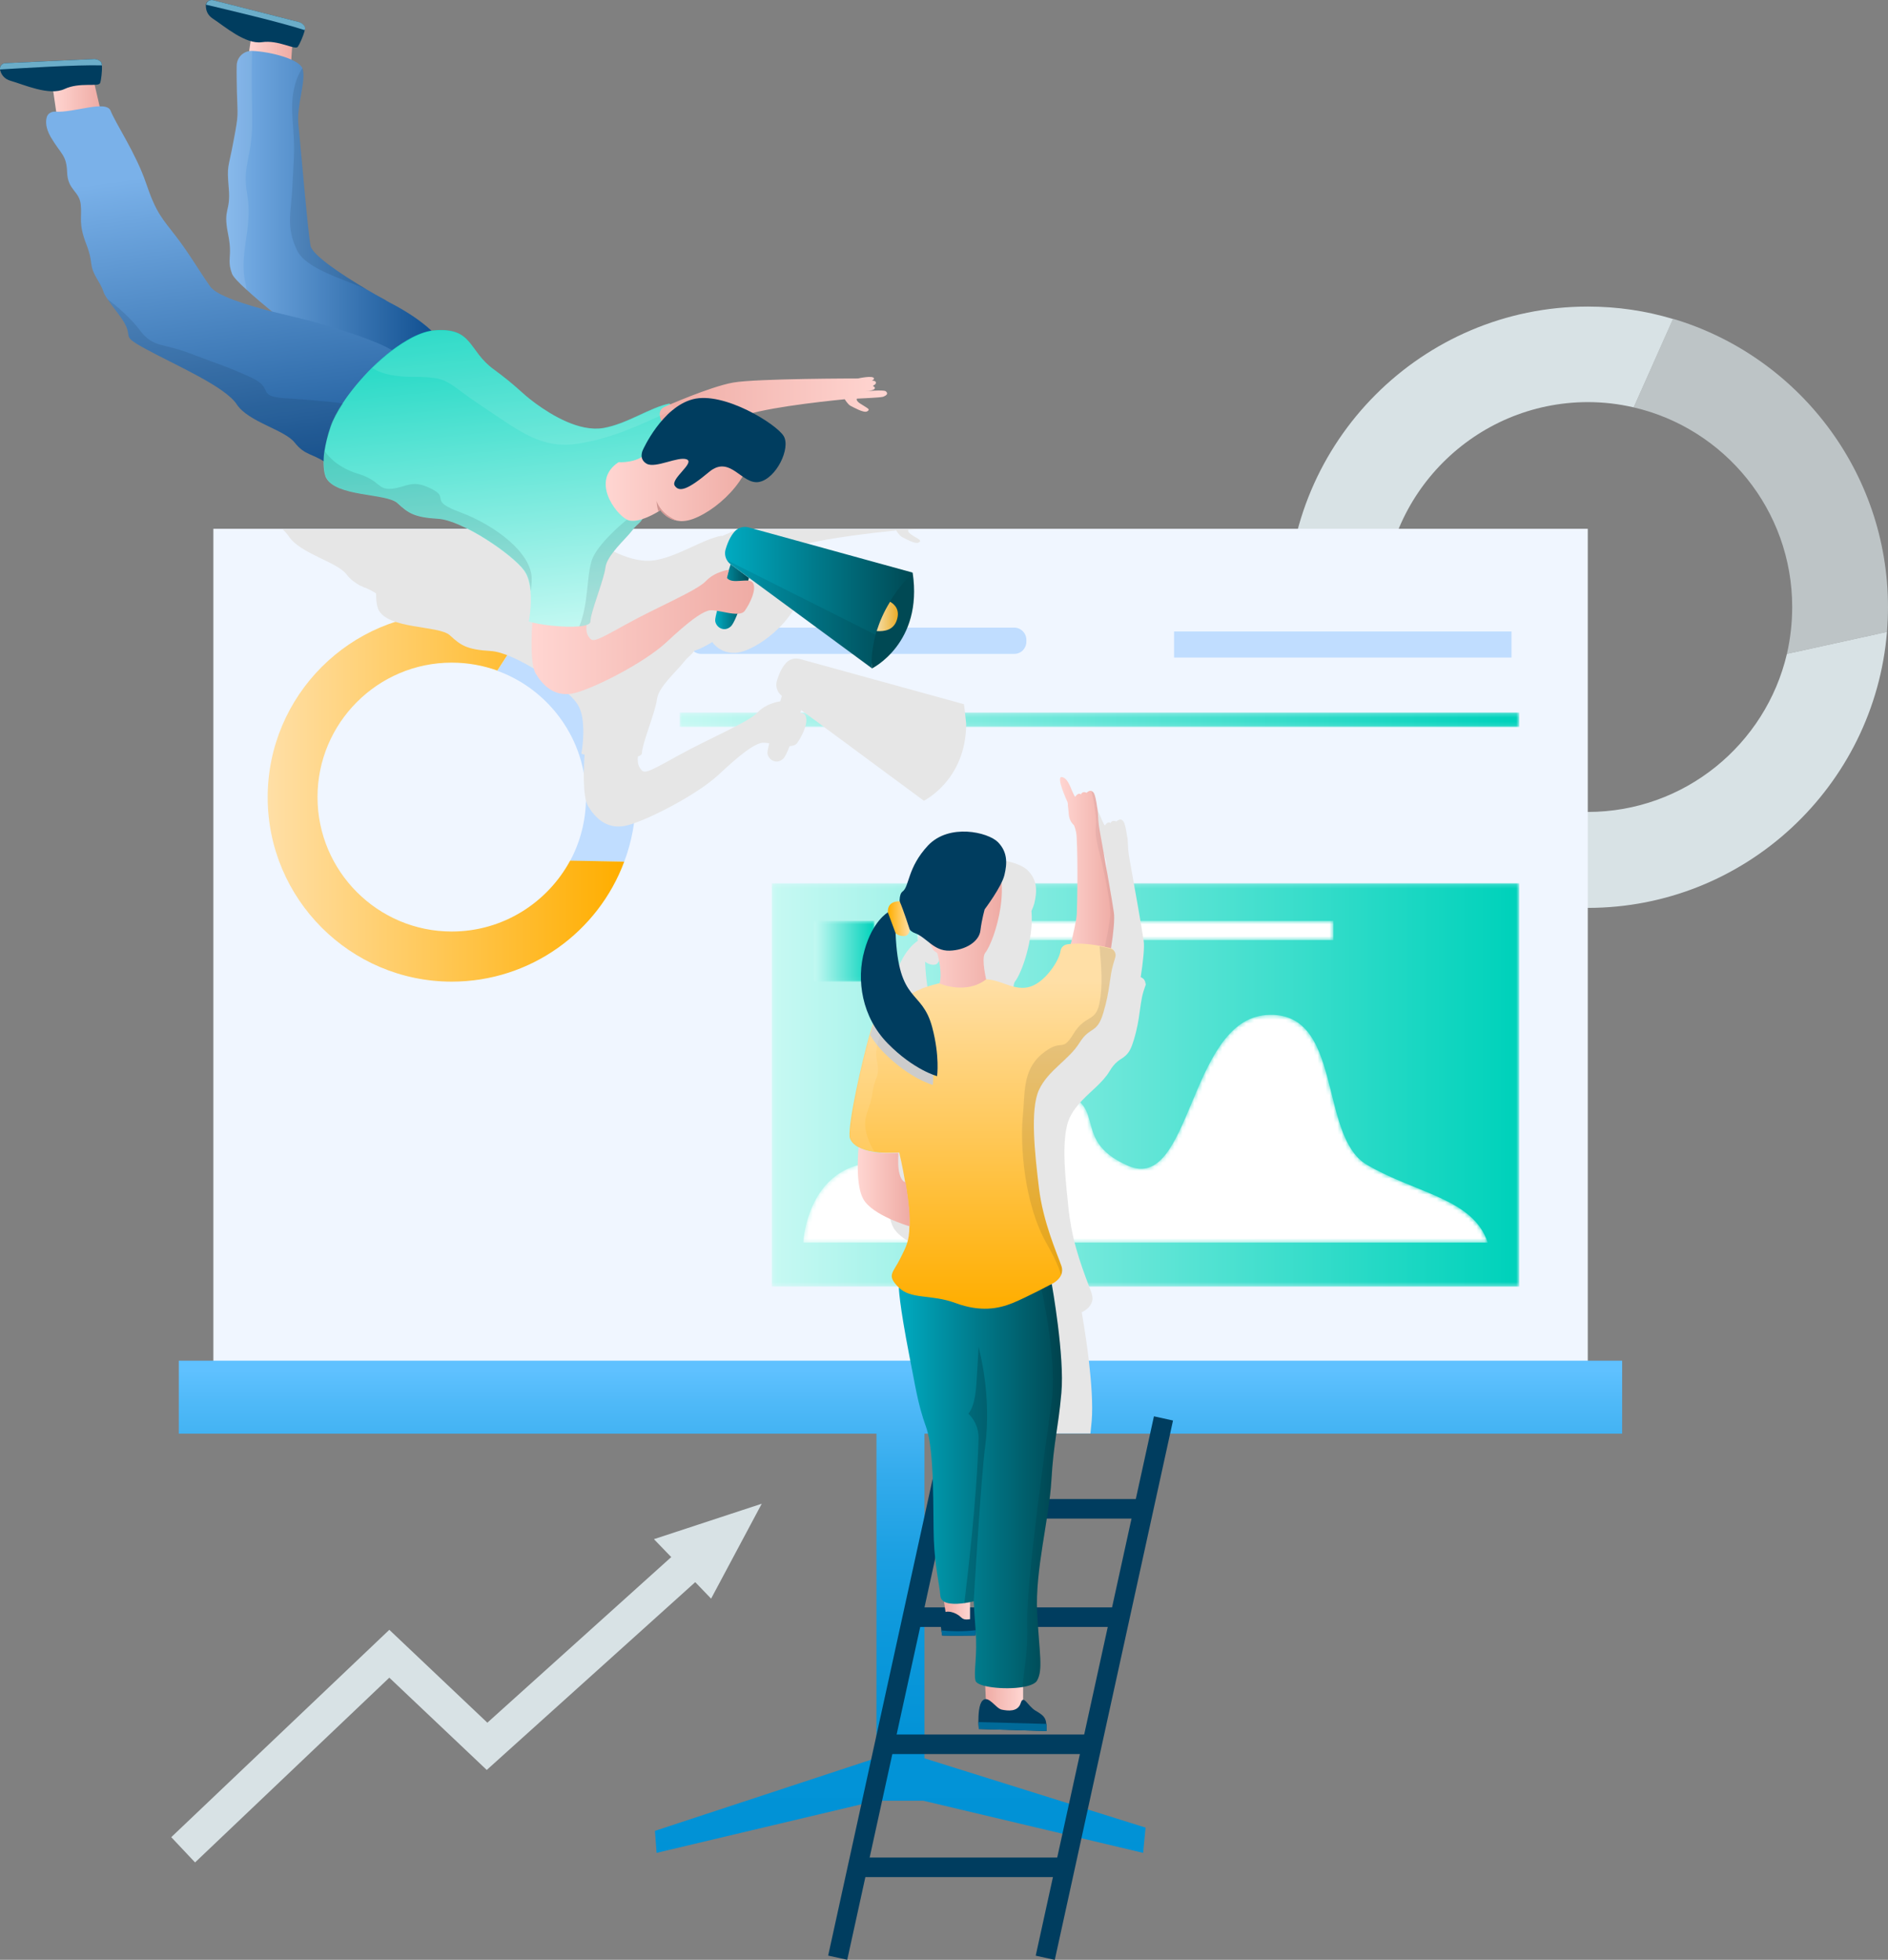
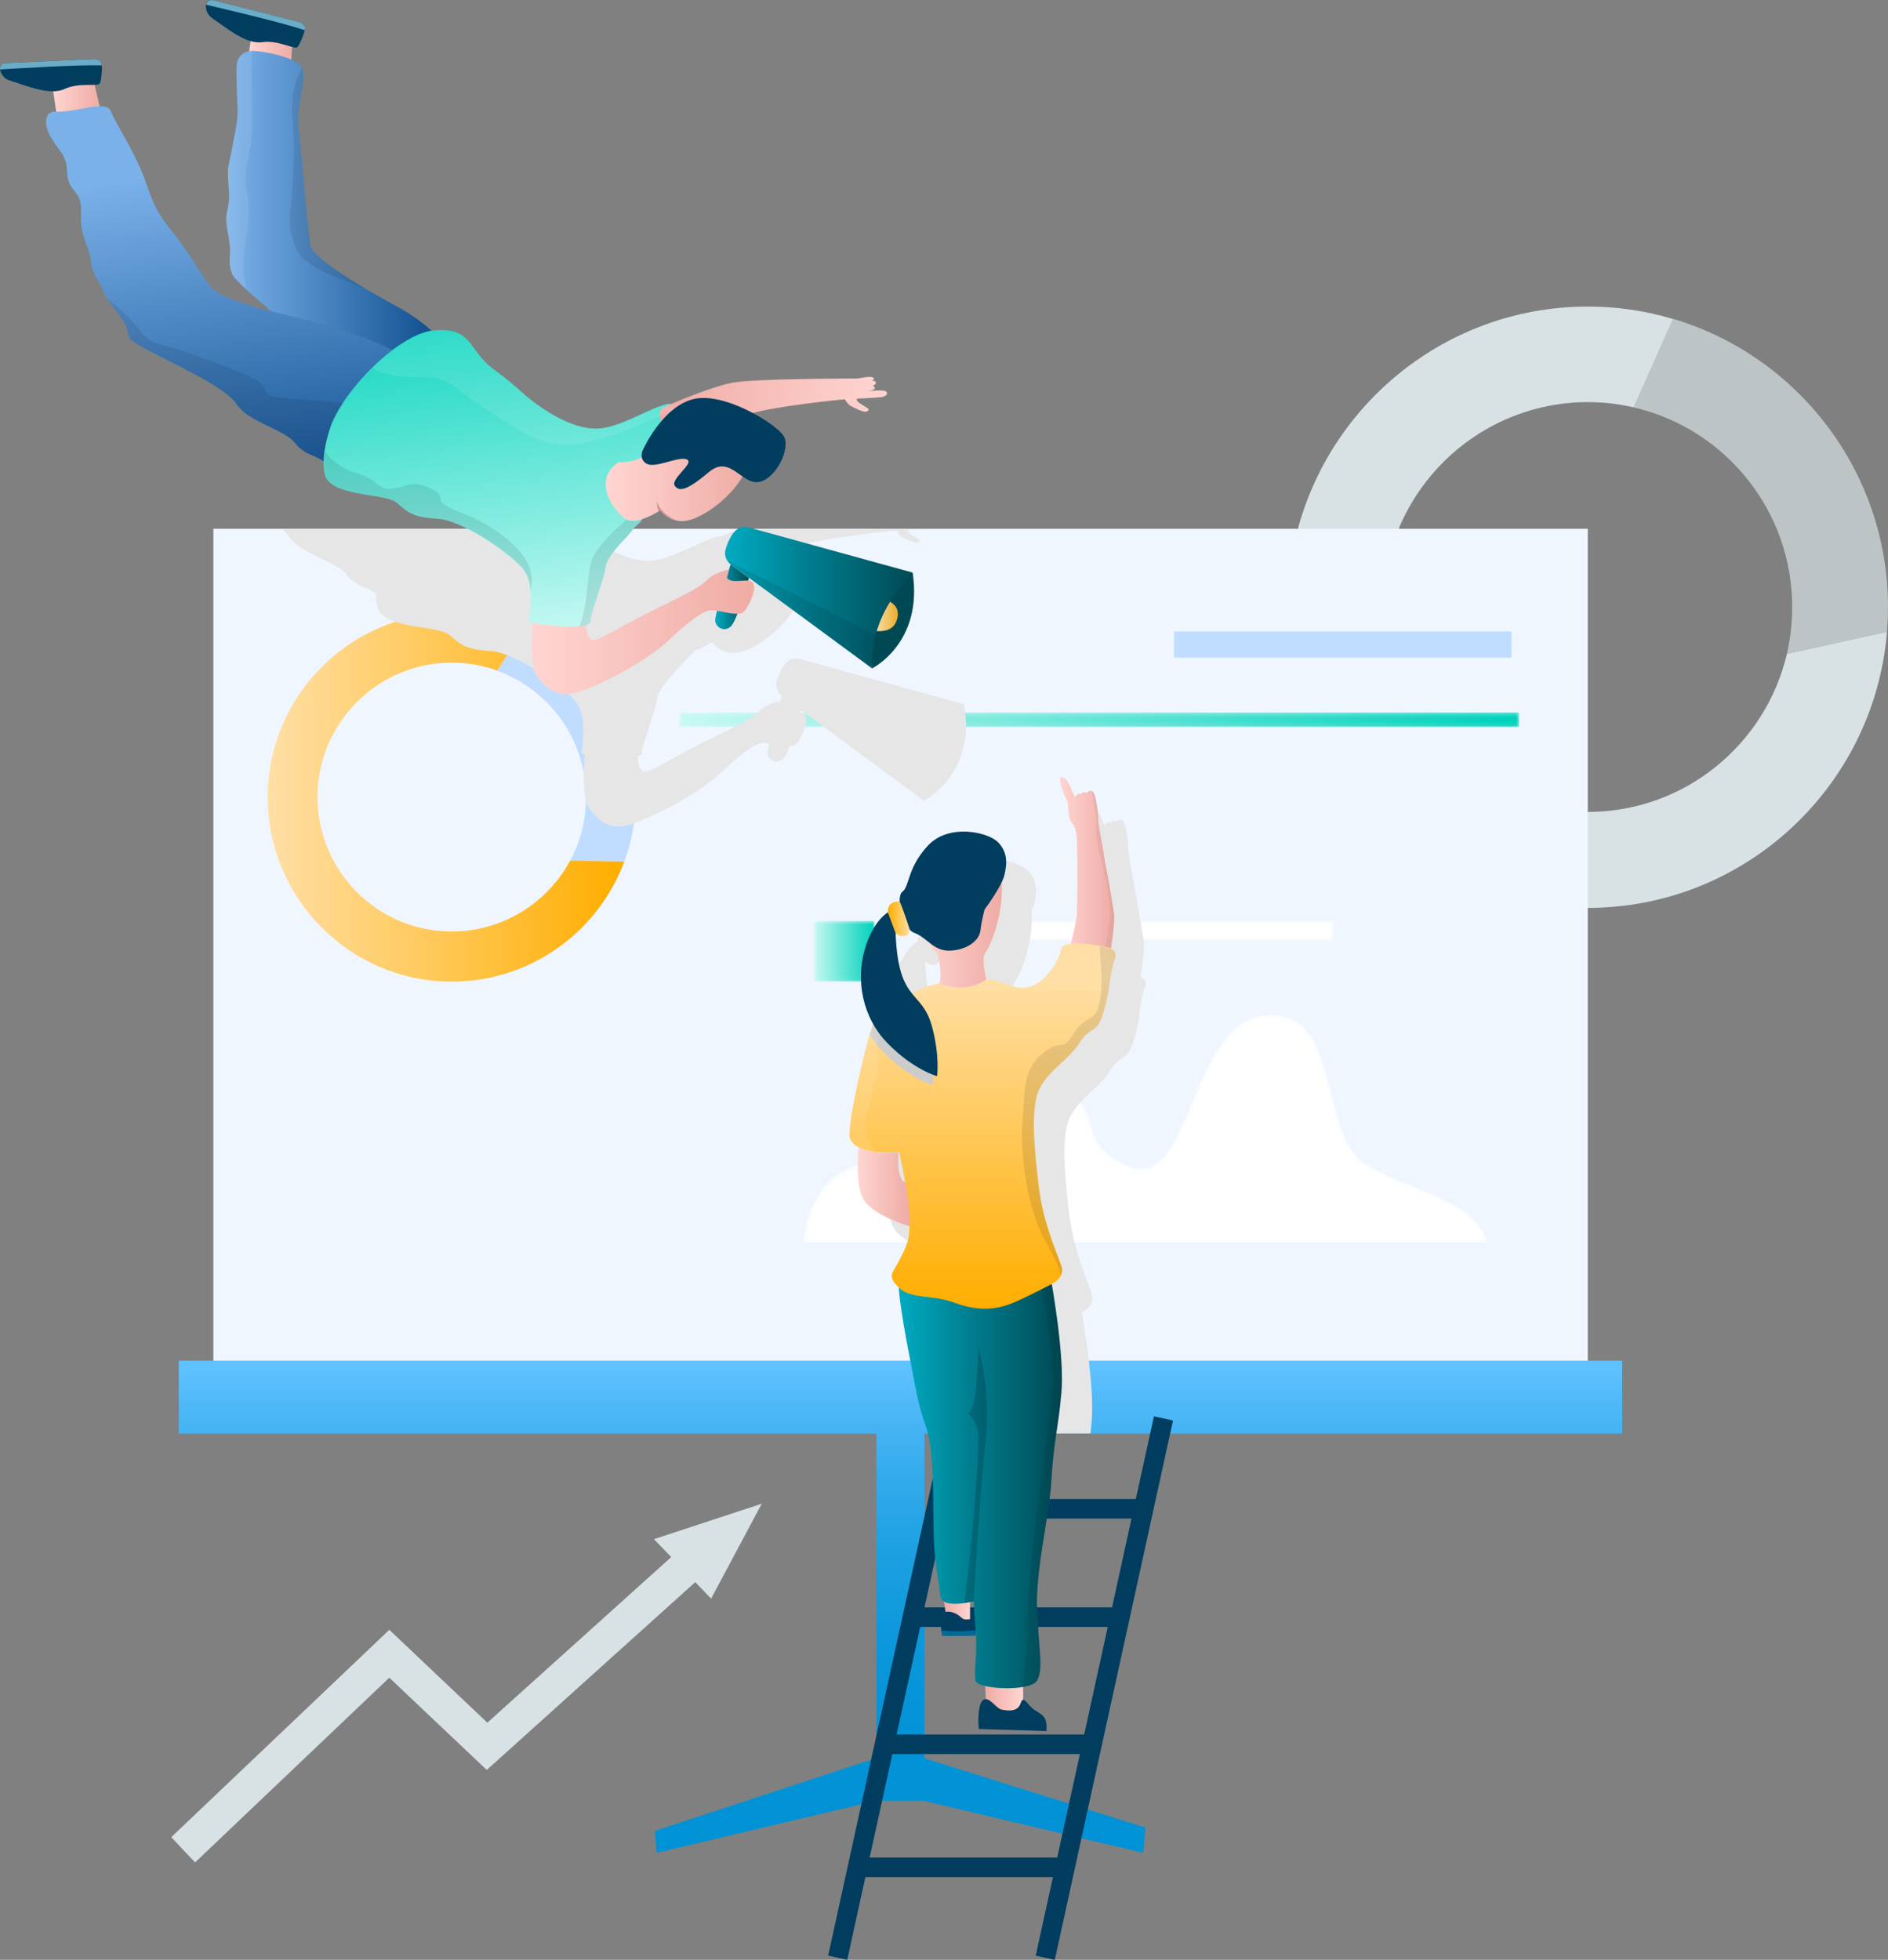
<svg xmlns="http://www.w3.org/2000/svg" width="475" height="493" viewBox="0 0 475 493" fill="none">
  <rect x="0" y="0" width="475" height="493" fill="#808080" stroke="none" />
  <g clip-path="url(#clip0)">
    <path d="M420.908 80.194L411.031 102.485C433.855 107.763 450.896 128.259 450.896 152.702C450.896 156.75 450.435 160.696 449.565 164.488L474.743 158.953C474.897 156.904 474.999 154.854 474.999 152.753C474.999 118.472 452.124 89.469 420.908 80.194Z" fill="#BDC4C6" />
    <path d="M474.743 158.953C471.57 197.795 439.024 228.386 399.466 228.386C357.81 228.386 323.933 194.464 323.933 152.753C323.933 111.042 357.81 77.12 399.466 77.12C406.937 77.12 414.102 78.196 420.908 80.245L411.031 102.484C407.296 101.613 403.457 101.152 399.466 101.152C371.064 101.203 347.985 124.314 347.985 152.702C347.985 181.141 371.064 204.251 399.466 204.251C423.825 204.251 444.243 187.239 449.566 164.487L474.743 158.953Z" fill="#D8E2E5" />
    <path d="M399.466 133.024H53.681V352.289H399.466V133.024Z" fill="#F0F6FF" />
    <path d="M232.586 360.642V442.321L288.213 459.744L287.599 466.098L232.279 452.98H220.509L165.19 466.098L164.781 460.564L220.509 442.219V360.642H44.981V342.297H408.114V360.642H232.586Z" fill="url(#paint0_linear)" />
    <path d="M132.029 158.031L125.12 168.74C138.118 173.455 147.432 185.958 147.432 200.562C147.432 206.352 145.999 211.784 143.441 216.549L157.053 216.754C158.946 211.732 159.97 206.25 159.97 200.562C159.97 181.551 148.456 165.153 132.029 158.031Z" fill="#C0DDFF" />
    <path d="M157.053 216.754C150.503 234.381 133.513 246.936 113.657 246.936C88.121 246.936 67.345 226.131 67.345 200.562C67.345 174.992 88.121 154.188 113.657 154.188C120.157 154.188 126.4 155.52 132.029 157.979L125.121 168.689C121.538 167.408 117.7 166.691 113.657 166.691C95.03 166.691 79.882 181.858 79.882 200.51C79.882 219.162 95.03 234.33 113.657 234.33C126.502 234.33 137.709 227.105 143.441 216.498L157.053 216.754Z" fill="url(#paint1_linear)" />
-     <path d="M255.205 164.487H176.397C174.708 164.487 173.326 163.104 173.326 161.413V160.951C173.326 159.26 174.708 157.877 176.397 157.877H255.154C256.843 157.877 258.224 159.26 258.224 160.951V161.413C258.224 163.104 256.894 164.487 255.205 164.487Z" fill="#C0DDFF" />
    <path d="M380.276 158.851H295.378V165.41H380.276V158.851Z" fill="#C0DDFF" />
    <mask id="mask0" mask-type="alpha" maskUnits="userSpaceOnUse" x="194" y="222" width="189" height="102">
-       <path d="M382.22 222.186H194.154V323.645H382.22V222.186Z" fill="url(#paint2_linear)" />
+       <path d="M382.22 222.186V323.645H382.22V222.186Z" fill="url(#paint2_linear)" />
    </mask>
    <g mask="url(#mask0)">
      <path d="M382.22 222.186H194.154V323.645H382.22V222.186Z" fill="url(#paint3_linear)" />
    </g>
    <mask id="mask1" mask-type="alpha" maskUnits="userSpaceOnUse" x="202" y="255" width="173" height="58">
      <path d="M202.087 312.526C202.087 312.526 203.264 288.647 226.548 292.951C249.833 297.307 244.766 271.891 262.831 274.094C280.895 276.297 267.897 286.29 283.812 293.259C299.728 300.227 299.011 256.774 318.56 255.339C338.108 253.905 331.558 285.777 343.891 293.002C356.173 300.227 370.655 301.457 374.289 312.577H202.087V312.526Z" fill="url(#paint4_linear)" />
    </mask>
    <g mask="url(#mask1)">
      <path d="M202.087 312.526C202.087 312.526 203.264 288.647 226.548 292.951C249.833 297.307 244.766 271.891 262.831 274.094C280.895 276.297 267.897 286.29 283.812 293.259C299.728 300.227 299.011 256.774 318.56 255.339C338.108 253.905 331.558 285.777 343.891 293.002C356.173 300.227 370.655 301.457 374.289 312.577H202.087V312.526Z" fill="white" />
      <path d="M377.871 319.29H197.276V228.284H198.709V317.855H377.871V319.29Z" fill="url(#paint5_linear)" />
    </g>
    <mask id="mask2" mask-type="alpha" maskUnits="userSpaceOnUse" x="204" y="231" width="16" height="16">
      <path d="M219.998 231.666H204.748V246.936H219.998V231.666Z" fill="url(#paint6_linear)" />
    </mask>
    <g mask="url(#mask2)">
      <path d="M219.998 231.666H204.748V246.936H219.998V231.666Z" fill="url(#paint7_linear)" />
    </g>
    <mask id="mask3" mask-type="alpha" maskUnits="userSpaceOnUse" x="230" y="231" width="106" height="6">
      <path d="M335.447 231.666H230.796V236.482H335.447V231.666Z" fill="url(#paint8_linear)" />
    </mask>
    <g mask="url(#mask3)">
      <path d="M335.447 231.666H230.796V236.482H335.447V231.666Z" fill="white" />
    </g>
    <mask id="mask4" mask-type="alpha" maskUnits="userSpaceOnUse" x="170" y="179" width="213" height="4">
      <path d="M382.22 179.245H170.973V182.883H382.22V179.245Z" fill="url(#paint9_linear)" />
    </mask>
    <g mask="url(#mask4)">
      <path d="M382.22 179.245H170.973V182.883H382.22V179.245Z" fill="url(#paint10_linear)" />
    </g>
    <path d="M288.162 247.295C288.162 247.243 288.162 247.192 288.162 247.192C288.162 247.141 288.162 247.038 288.111 246.987C288.111 246.936 288.111 246.885 288.06 246.885V246.833C288.06 246.782 288.008 246.782 288.008 246.731C287.957 246.68 287.957 246.577 287.906 246.526C287.855 246.475 287.855 246.423 287.804 246.372C287.753 246.321 287.701 246.27 287.65 246.218C287.599 246.167 287.548 246.116 287.497 246.116C287.445 246.065 287.394 246.014 287.292 245.962C287.241 245.911 287.19 245.911 287.138 245.86C287.087 245.86 287.036 245.809 286.985 245.809C287.599 241.914 287.957 238.327 287.753 236.79C287.394 234.177 285.399 222.852 284.119 215.781C283.863 214.346 283.812 213.065 283.761 212.091C283.71 211.323 283.71 210.708 283.556 210.349C283.352 208.914 283.045 207.121 282.584 206.557C282.43 206.352 282.277 206.25 282.123 206.198C281.509 205.993 280.844 206.66 280.844 206.66C279.718 206.096 279.411 207.07 279.411 207.07C278.644 206.455 277.978 207.684 277.978 207.684C277.006 206.455 276.494 203.124 274.703 202.714C272.912 202.304 276.034 208.965 276.034 208.965L276.187 209.427C276.136 209.888 276.341 210.759 276.392 211.886C276.494 213.885 277.722 214.807 277.722 214.807C278.029 215.627 278.336 216.601 278.388 217.677C278.746 224.184 278.49 234.33 278.439 237.046C278.388 238.378 277.774 241.35 276.955 244.681C276.648 244.732 276.341 244.732 276.034 244.784C275.215 244.937 274.55 245.552 274.396 246.423C274.089 248.627 271.377 252.88 268.306 254.725C264.161 257.236 260.63 254.315 256.894 253.7C256.536 253.649 256.127 253.597 255.666 253.546C255.666 253.546 254.387 248.576 255.308 246.987C257.099 244.784 260.118 236.124 259.504 229.155C259.811 228.489 260.067 227.823 260.221 227.259C260.937 224.236 261.04 221.469 258.583 218.958C256.076 216.447 246.353 214.192 241.03 219.778C235.708 225.363 236.374 230.077 234.582 231.41C234.071 231.819 233.866 232.742 233.866 233.92C233.866 233.92 230.796 233.562 230.898 236.687C230.898 236.687 227.06 238.84 225.013 246.27C223.375 252.06 223.887 258.927 227.265 264.871C227.06 265.383 226.753 266.305 226.446 267.535C226.446 267.586 226.446 267.586 226.446 267.638C225.934 269.534 225.269 272.044 224.603 274.812C224.603 274.863 224.552 274.914 224.552 274.965C224.501 275.221 224.399 275.529 224.348 275.785C224.348 275.836 224.296 275.888 224.296 275.939C224.092 276.759 223.938 277.579 223.734 278.398C223.682 278.552 223.682 278.655 223.631 278.808C223.58 279.013 223.529 279.218 223.478 279.423C223.426 279.577 223.426 279.731 223.375 279.885C223.324 280.09 223.273 280.294 223.273 280.499C223.222 280.653 223.222 280.858 223.171 281.012C223.119 281.217 223.119 281.371 223.068 281.576C223.017 281.883 222.915 282.242 222.864 282.549C222.812 282.703 222.812 282.857 222.761 283.01C222.71 283.215 222.71 283.42 222.659 283.625C222.608 283.779 222.608 283.933 222.556 284.086C222.505 284.291 222.505 284.445 222.454 284.65C222.403 284.804 222.403 284.958 222.352 285.111C222.301 285.316 222.301 285.47 222.249 285.675C222.198 285.829 222.198 285.982 222.147 286.136C222.096 286.341 222.096 286.597 222.045 286.802C221.994 287.007 221.994 287.212 221.942 287.417C221.891 287.571 221.891 287.725 221.84 287.878C221.84 288.032 221.789 288.186 221.789 288.339C221.789 288.493 221.738 288.596 221.738 288.749C221.738 288.903 221.687 289.057 221.687 289.211C221.687 289.313 221.635 289.467 221.635 289.569C221.635 289.723 221.584 289.877 221.584 290.03C221.584 290.082 221.584 290.184 221.584 290.235C221.533 290.543 221.533 290.85 221.482 291.107C221.482 291.158 221.482 291.26 221.482 291.312C221.482 291.465 221.482 291.568 221.431 291.721C221.431 291.773 221.431 291.875 221.431 291.926C221.431 292.029 221.431 292.183 221.431 292.285C221.431 292.336 221.431 292.388 221.431 292.439V292.798C221.431 292.849 221.431 292.849 221.431 292.849C221.431 292.951 221.431 293.054 221.431 293.156C221.431 293.156 221.533 294.54 223.58 295.718C223.324 298.588 222.966 305.506 224.757 308.785C227.009 312.884 236.169 315.549 236.425 315.651C236.374 317.547 236.169 318.777 235.811 319.956C235.452 321.134 234.889 322.21 234.122 323.748C232.228 327.488 230.591 327.898 233.712 331.024C233.712 331.024 233.712 331.895 234.071 334.56C234.275 336.302 234.685 338.762 235.299 342.246C235.606 344.091 236.015 346.141 236.476 348.549C237.397 353.212 237.96 356.85 238.881 360.591H274.345C274.447 359.668 274.55 358.644 274.652 357.516C275.01 353.417 274.55 347.524 273.935 342.195C273.168 335.687 272.144 330.102 272.144 330.102C272.144 330.102 273.935 329.384 274.601 327.796C274.754 327.437 274.857 327.078 274.857 326.669C274.857 326.31 274.805 326.002 274.703 325.592V325.541C273.782 322.723 270.814 316.061 269.483 308.529C269.33 307.709 269.227 306.838 269.074 306.018C268.92 304.839 268.767 303.61 268.665 302.38C268.204 298.024 267.743 293.361 267.795 289.313C267.846 286.034 268.204 283.215 269.074 281.268C269.893 279.526 271.019 278.091 272.298 276.759C273.424 275.58 274.652 274.504 275.829 273.377C277.108 272.147 278.336 270.866 279.206 269.38C280.537 267.176 281.663 266.664 282.635 265.998C282.891 265.793 283.147 265.588 283.403 265.332C284.068 264.666 284.631 263.692 285.245 261.642C286.115 258.773 286.473 256.518 286.729 254.52C286.831 253.802 286.934 253.085 287.036 252.419C287.19 251.343 287.394 250.369 287.701 249.344L288.06 248.268L288.213 247.858C288.264 247.756 288.264 247.602 288.264 247.5C288.264 247.448 288.264 247.448 288.264 247.397C288.162 247.5 288.162 247.397 288.162 247.295ZM233.815 302.585C233.354 301.048 233.405 298.895 233.508 297.204C233.303 297.204 233.098 297.204 232.894 297.256C233.098 297.256 233.303 297.256 233.508 297.204C233.61 297.204 233.712 297.204 233.815 297.204C233.815 297.204 234.634 300.586 235.299 304.634C234.787 304.429 234.224 303.917 233.815 302.585ZM232.74 241.914C233.252 242.324 233.815 242.58 234.48 242.683C236.425 242.939 236.322 240.992 236.322 240.992C236.681 241.402 237.09 241.658 237.551 241.863C238.983 242.375 240.109 243.4 241.286 244.323C241.9 245.552 242.31 246.218 242.31 246.218C242.668 246.475 242.975 246.731 243.282 246.936C243.743 248.627 244.51 252.265 243.896 254.571C241.44 255.135 239.035 255.903 237.141 257.031C237.09 257.082 236.988 257.133 236.936 257.133C234.941 254.673 233.15 251.291 232.74 241.914Z" fill="#E6E6E6" />
    <path d="M238.102 356.264L208.357 491.944L213.156 492.999L242.9 357.319L238.102 356.264Z" fill="#003D5F" />
    <path d="M290.318 356.285L260.573 491.966L265.372 493.021L295.116 357.34L290.318 356.285Z" fill="#003D5F" />
    <path d="M267.693 467.277H215.342V472.196H267.693V467.277Z" fill="#003D5F" />
    <path d="M274.652 436.326H222.301V441.245H274.652V436.326Z" fill="#003D5F" />
    <path d="M281.92 404.352H229.568V409.271H281.92V404.352Z" fill="#003D5F" />
    <path d="M288.469 377.091H236.118V382.01H288.469V377.091Z" fill="#003D5F" />
    <path d="M242.515 177.144L201.217 165.768C200.04 165.461 198.761 165.768 197.891 166.639C197.072 167.459 196.151 168.894 195.434 171.354C195.178 172.276 195.332 173.198 195.792 174.018C196.048 174.428 196.355 174.787 196.714 175.043C196.714 175.043 196.662 175.197 196.611 175.402C196.56 175.658 196.407 175.965 196.304 176.427C195.946 176.478 192.722 176.939 190.573 179.245C188.27 181.704 178.496 185.701 170.359 190.211C162.273 194.72 162.017 194.72 160.994 193.183C160.431 192.312 160.38 191.184 160.482 190.313C161.096 190.108 161.506 189.801 161.506 189.442C161.506 187.187 164.934 178.989 165.293 175.863C165.651 172.788 170.461 168.638 171.996 166.588C172.099 166.486 172.15 166.383 172.252 166.281C172.252 166.281 172.252 166.229 172.303 166.229C172.969 165.409 173.532 165.051 174.043 164.487C174.197 164.333 174.35 164.128 174.504 163.923C174.555 163.872 174.606 163.77 174.657 163.718C175.476 163.462 176.295 163.104 177.011 162.745C177.728 162.386 178.291 162.027 178.7 161.823C178.751 161.823 178.751 161.771 178.751 161.771C179.007 161.618 179.212 161.515 179.212 161.515C179.212 161.515 180.594 163.667 183.408 164.128C183.869 164.231 184.432 164.231 184.995 164.231C185.711 164.18 186.479 164.026 187.349 163.718C191.699 162.13 197.021 157.877 199.886 153.009C201.217 153.931 202.547 154.649 204.032 154.341C208.433 153.47 212.015 145.835 210.224 142.812C209.405 141.479 206.232 139.02 202.343 136.919C208.688 135.279 220.356 133.947 225.474 133.434C225.474 133.434 226.241 134.715 226.906 135.074C227.623 135.433 230.233 136.919 231.052 136.509C231.87 136.099 231.461 135.843 230.745 135.382C230.028 134.92 228.135 134.049 228.544 133.281C229.312 133.229 230.284 133.229 231.256 133.127H225.525C225.627 133.127 225.729 133.127 225.832 133.178H225.371C225.422 133.178 225.474 133.178 225.525 133.178H185.711C184.022 133.844 182.538 134.459 181.617 134.869C181.566 134.818 181.515 134.767 181.515 134.767C176.704 135.689 170.871 139.84 164.883 140.916C158.896 141.941 151.834 137.636 147.893 134.767C147.075 134.152 146.409 133.639 145.846 133.178H71.132C71.746 133.742 72.258 134.357 72.616 134.869C75.533 139.327 84.642 141.223 87.201 144.503C87.354 144.708 87.508 144.913 87.661 145.066C87.712 145.118 87.712 145.169 87.763 145.169C87.866 145.323 87.968 145.425 88.122 145.528C88.173 145.579 88.224 145.63 88.275 145.681C88.378 145.784 88.48 145.886 88.582 145.937C88.633 145.989 88.685 146.04 88.736 146.091C88.838 146.142 88.941 146.245 89.043 146.296C89.094 146.347 89.145 146.347 89.196 146.399C89.299 146.45 89.401 146.552 89.452 146.604C89.503 146.655 89.555 146.655 89.606 146.706C89.708 146.757 89.811 146.809 89.862 146.86C89.913 146.911 89.964 146.911 90.015 146.962C90.118 147.014 90.22 147.065 90.271 147.116C90.322 147.167 90.373 147.167 90.425 147.219C90.527 147.27 90.629 147.321 90.732 147.372C90.783 147.372 90.834 147.424 90.885 147.424C90.987 147.475 91.09 147.526 91.243 147.577C91.243 147.577 91.294 147.577 91.294 147.628C91.499 147.731 91.704 147.833 91.96 147.885H92.011C92.113 147.936 92.267 147.987 92.369 148.038C92.42 148.09 92.472 148.09 92.574 148.141C92.676 148.192 92.779 148.243 92.881 148.295C92.932 148.346 93.034 148.346 93.086 148.397C93.188 148.448 93.29 148.5 93.393 148.551C93.495 148.602 93.546 148.653 93.648 148.705C93.751 148.756 93.853 148.807 93.956 148.858C94.007 148.91 94.109 148.961 94.212 149.012C94.314 149.063 94.416 149.166 94.519 149.217C94.57 149.217 94.57 149.268 94.621 149.268C94.57 151.984 95.184 153.316 95.184 153.316C97.64 158.389 110.434 157.262 113.197 159.824C115.961 162.386 117.496 163.411 123.483 163.77C129.471 164.128 142.162 172.686 145.079 176.836C146.051 178.169 146.512 180.013 146.665 181.909C147.023 185.701 146.256 189.596 146.256 189.596C146.46 189.647 146.767 189.749 147.075 189.852C146.87 192.773 146.512 200.357 147.944 202.765C149.736 205.737 152.55 208.555 157.054 207.787C161.557 207.018 175.067 200.203 180.747 194.925C186.376 189.647 189.242 187.597 191.289 186.931C191.852 186.777 192.62 186.829 193.541 186.982C193.234 188.161 193.08 189.083 193.08 189.442C193.234 191.082 195.281 192.414 196.969 190.928C197.481 190.518 198.044 189.237 198.658 187.7C199.477 187.649 200.142 187.444 200.552 186.931C201.985 184.881 203.52 181.499 202.599 179.962C202.394 179.552 201.933 179.399 201.37 179.347C201.473 178.886 201.575 178.63 201.575 178.63L232.433 201.433C232.433 201.433 243.078 196.257 243.078 182.012C242.873 180.372 242.77 178.784 242.515 177.144ZM232.177 199.895C232.177 200.254 232.229 200.613 232.229 200.971C232.229 200.818 232.177 200.408 232.177 199.895Z" fill="#E6E6E6" />
    <path d="M237.499 402.917L238.215 407.682H244.049V402.302L237.499 402.917Z" fill="url(#paint11_linear)" />
    <path d="M247.837 423.414C247.837 423.414 248.042 427.974 248.144 430.178C248.246 432.381 257.407 430.792 257.407 430.792V423.414C257.407 423.414 252.545 423.414 247.837 423.414Z" fill="url(#paint12_linear)" />
    <path d="M245.483 410.09C245.432 410.859 245.38 411.423 245.38 411.423C245.38 411.423 239.342 411.525 237.039 411.423C237.039 411.423 236.937 410.91 236.834 410.142C236.63 408.809 236.476 406.811 237.039 406.042C237.96 404.813 240.519 405.581 241.747 406.811C242.975 408.041 244.152 406.811 244.971 407.58C245.483 407.99 245.534 409.168 245.483 410.09Z" fill="#003D5F" />
    <path d="M267.027 350.445C266.208 359.617 265.082 362.64 264.519 372.376C263.957 382.061 260.374 395.128 260.937 405.632C261.5 416.188 262.472 420.032 260.886 422.799C260.425 423.567 259.044 424.08 257.304 424.387C252.801 425.156 245.841 424.387 245.431 422.799C244.868 420.595 245.994 416.701 245.431 409.783C245.278 407.887 245.124 405.53 244.971 402.814C244.408 402.968 243.538 403.122 242.617 403.275C241.491 403.429 240.212 403.532 239.086 403.378C237.755 403.224 236.681 402.66 236.578 401.431C236.322 398.356 235.197 393.949 234.941 387.288C234.685 380.626 235.197 365.1 232.996 359.002C230.796 352.904 230.233 348.241 228.851 341.426C226.139 327.488 226.139 323.901 226.139 323.901C227.009 324.055 227.879 324.158 228.749 324.26C233.559 324.926 237.858 325.285 241.133 325.49C244.971 325.746 247.325 325.797 247.325 325.797C251.828 324.772 258.276 323.85 261.91 323.389C263.547 323.184 264.622 323.03 264.622 323.03C264.622 323.03 267.897 341.272 267.027 350.445Z" fill="url(#paint13_linear)" />
    <path d="M263.292 434.021V435.456L246.251 434.943C246.251 434.943 246.2 434.226 246.148 433.201C246.148 431.408 246.251 428.692 247.223 427.769C248.707 426.335 250.498 429.768 252.033 430.075C253.569 430.383 256.076 430.69 256.793 428.436C257.509 426.13 258.533 429.153 260.528 430.331C262.371 431.408 263.138 432.023 263.241 433.714C263.292 433.765 263.292 433.867 263.292 434.021Z" fill="#003D5F" />
    <path opacity="0.1" d="M267.027 350.445C266.208 359.617 265.082 362.64 264.519 372.376C263.956 382.061 260.374 395.128 260.937 405.632C261.5 416.188 262.472 420.031 260.886 422.799C260.425 423.567 259.044 424.08 257.304 424.387C257.457 420.185 258.685 416.547 258.43 408.451C258.174 398.51 262.882 364.588 264.519 353.212C266.055 342.758 262.421 325.951 261.807 323.389C263.445 323.184 264.519 323.03 264.519 323.03C264.519 323.03 267.897 341.272 267.027 350.445Z" fill="#01131C" />
    <path d="M279.514 238.583C278.644 244.374 277.262 250.882 276.597 252.316C275.829 254.007 271.172 252.624 268.204 251.599C266.874 251.138 266.106 249.703 266.516 248.319C267.846 243.503 270.814 232.742 270.917 229.821C271.019 227.156 271.224 216.959 270.865 210.452C270.814 209.324 270.507 208.351 270.2 207.582C270.2 207.582 268.972 206.66 268.87 204.661C268.818 203.534 268.614 202.714 268.665 202.202L268.563 201.74C268.563 201.74 265.441 195.079 267.232 195.489C269.023 195.899 269.535 199.23 270.507 200.459C270.507 200.459 271.224 199.23 271.94 199.844C271.94 199.844 272.298 198.871 273.373 199.435C273.373 199.435 273.987 198.768 274.601 198.973C274.755 199.025 274.908 199.127 275.062 199.281C275.522 199.793 275.829 201.638 276.034 203.073C276.136 203.431 276.187 204.046 276.239 204.815C276.29 205.789 276.341 207.07 276.597 208.504C277.876 215.576 279.872 226.9 280.23 229.514C280.486 231.102 280.128 234.689 279.514 238.583Z" fill="url(#paint14_linear)" />
    <path opacity="0.2" d="M247.836 364.024C249.576 351.009 246.352 339.53 246.198 338.813C246.25 339.018 245.635 348.139 245.635 348.344C245.584 348.139 245.533 353.366 243.64 355.62C243.64 355.62 243.691 355.62 243.691 355.672C245.38 357.311 246.25 359.566 246.198 361.872C245.789 376.988 243.333 397.331 242.616 403.276C243.537 403.122 244.407 402.968 244.97 402.814C244.97 402.814 246.812 371.71 247.836 364.024Z" fill="#01131C" />
    <path d="M280.588 240.838L280.128 242.375C279.104 245.706 279.309 249.037 277.62 254.622C275.982 260.259 274.294 257.953 271.581 262.308C268.869 266.664 263.701 269.175 261.398 274.145C259.095 279.116 260.374 290.389 261.398 298.895C262.421 307.401 265.952 315.344 267.027 318.418C267.334 319.29 267.232 320.058 266.976 320.724C266.311 322.262 264.519 323.03 264.519 323.03C264.519 323.03 258.276 326.361 254.745 327.796C251.214 329.231 246.66 330.102 240.416 327.796C234.173 325.49 229.209 326.976 226.088 323.85C222.966 320.724 224.655 320.314 226.497 316.574C228.032 313.499 228.749 312.218 228.8 308.477V308.17C228.8 307.914 228.8 307.606 228.8 307.299C228.8 306.838 228.8 306.325 228.749 305.762C228.646 303.302 228.237 300.176 227.725 297.358C227.06 293.31 226.241 289.928 226.241 289.928C226.139 289.928 226.036 289.928 225.934 289.928C223.478 290.082 221.482 289.979 219.895 289.774C218.053 289.518 216.825 289.057 215.904 288.544C213.857 287.417 213.755 285.982 213.755 285.982C213.396 282.293 216.825 267.176 218.718 260.412C218.718 260.361 218.718 260.361 218.77 260.31C219.23 258.721 219.588 257.645 219.793 257.287C220.51 255.954 222.147 254.468 225.064 252.521C225.729 252.06 226.497 251.599 227.367 251.086C227.418 251.086 227.418 251.035 227.469 251.035C228.134 250.625 228.8 250.215 229.567 249.805C235.401 246.475 245.534 245.86 249.321 246.475C253.056 247.089 256.587 250.01 260.733 247.499C263.803 245.655 266.515 241.402 266.822 239.198C266.925 238.378 267.59 237.712 268.46 237.558C271.019 237.148 274.14 237.456 276.597 237.917C277.057 238.02 277.518 238.071 277.927 238.173C278.388 238.276 278.797 238.378 279.206 238.43C279.821 238.583 280.23 238.993 280.486 239.506C280.691 240.018 280.742 240.428 280.588 240.838Z" fill="url(#paint15_linear)" />
    <path d="M234.685 272.916C234.685 272.916 228.851 271.378 222.3 264.717C220.97 263.385 219.844 261.899 218.923 260.361C219.383 258.773 219.742 257.697 219.946 257.338C220.663 256.006 222.3 254.52 225.217 252.572C225.883 252.111 226.65 251.65 227.52 251.138C227.571 251.138 227.571 251.086 227.622 251.086C229.618 254.058 232.075 255.237 233.456 260.617C235.35 267.894 234.685 272.916 234.685 272.916Z" fill="#CCCCCC" />
    <path d="M228.851 307.299V308.17C228.851 308.273 228.851 308.375 228.851 308.478C228.595 308.426 219.435 305.711 217.183 301.611C215.392 298.383 215.751 291.465 216.006 288.596C217.695 289.569 220.663 290.338 226.037 290.03C225.934 291.721 225.883 293.874 226.344 295.411C226.753 296.794 227.316 297.307 227.828 297.409C228.288 300.228 228.749 303.302 228.851 305.813C228.851 306.325 228.851 306.838 228.851 307.299Z" fill="url(#paint16_linear)" />
    <path d="M247.786 239.813C250.344 236.687 255.308 220.495 248.963 214.705C242.105 208.453 233.406 213.065 231.103 221.161C228.8 229.257 234.838 239.045 234.838 239.045C235.197 239.301 235.504 239.557 235.811 239.762C236.271 241.453 237.039 245.091 236.374 247.397C236.374 247.397 242.924 250.318 248.093 246.372C248.144 246.372 246.864 241.351 247.786 239.813Z" fill="url(#paint17_linear)" />
    <path d="M247.734 228.745C247.734 228.745 251.982 223.109 252.698 220.137C253.415 217.165 253.517 214.346 251.061 211.835C248.553 209.325 238.83 207.07 233.508 212.655C228.237 218.292 228.851 222.955 227.06 224.287C225.269 225.62 226.958 233.562 230.079 234.689C233.201 235.817 234.839 239.25 238.881 239.147C242.924 239.045 246.353 236.842 246.66 234.074C247.018 231.205 247.734 228.745 247.734 228.745Z" fill="#003D5F" />
    <path d="M226.344 226.746C226.344 226.746 222.864 226.388 223.427 230.077C223.99 233.818 225.064 235.201 227.009 235.457C228.954 235.714 228.851 233.766 228.851 233.766C228.851 233.766 227.316 228.95 226.344 226.746Z" fill="url(#paint18_linear)" />
    <path opacity="0.1" d="M280.588 240.838L280.128 242.376C279.104 245.706 279.309 249.037 277.62 254.674C275.983 260.31 274.294 258.004 271.582 262.36C268.87 266.716 263.701 269.226 261.398 274.197C259.095 279.167 260.375 290.441 261.398 298.947C262.422 307.453 265.953 315.396 267.027 318.521C267.334 319.444 267.232 320.161 266.976 320.827C266.567 319.239 265.543 316.779 263.445 313.038C257.355 302.483 256.741 287.264 257.304 281.166C257.918 275.068 257.151 269.226 262.217 265.076C267.283 260.925 267.027 265.076 270.047 260.105C273.066 255.135 275.625 257.236 276.597 252.419C277.518 247.756 277.057 243.247 276.648 238.071C277.672 238.276 278.541 238.43 279.258 238.635C280.333 238.789 280.895 239.814 280.588 240.838Z" fill="#01131C" />
    <path opacity="0.1" d="M219.486 275.017C218.872 279.577 216.569 281.063 218.258 286.034C218.77 287.622 219.486 288.852 220.049 289.826C218.258 289.57 216.927 289.108 216.057 288.596C214.01 287.469 213.908 286.034 213.908 286.034C213.499 281.473 218.872 259.183 219.947 257.338C220.663 256.006 222.301 254.52 225.218 252.573C225.013 252.88 219.537 261.745 220.561 266.459C221.533 271.276 220.1 270.405 219.486 275.017Z" fill="white" />
    <path d="M223.375 229.514C223.375 229.514 219.537 231.666 217.49 239.096C215.392 246.526 216.825 255.852 223.375 262.514C229.925 269.175 235.759 270.712 235.759 270.712C235.759 270.712 236.476 265.742 234.531 258.414C231.921 248.627 226.036 252.675 225.32 234.74L223.375 229.514Z" fill="#003D5F" />
    <path opacity="0.05" d="M279.513 238.583C279.462 238.532 279.36 238.532 279.257 238.532C278.899 238.43 278.439 238.327 277.978 238.225C278.388 236.277 279.257 231.768 279.36 230.077C279.462 227.925 278.336 221.93 277.364 217.677C276.443 213.423 275.368 210.81 275.726 207.787C276.033 204.764 274.601 199.024 274.601 199.024C274.754 199.076 274.908 199.178 275.061 199.332C275.522 199.844 275.829 201.689 276.033 203.124C276.136 203.482 276.187 204.097 276.238 204.866C276.289 205.84 276.341 207.121 276.596 208.555C277.876 215.627 279.872 226.951 280.23 229.565C280.486 231.102 280.127 234.689 279.513 238.583Z" fill="#01131C" />
-     <path d="M263.292 434.021V435.456L246.251 434.943C246.251 434.943 246.2 434.226 246.148 433.201L263.241 433.662C263.292 433.765 263.292 433.867 263.292 434.021Z" fill="#006A99" />
    <path d="M245.482 410.091C245.431 410.859 245.38 411.423 245.38 411.423C245.38 411.423 239.342 411.526 237.039 411.423C237.039 411.423 236.936 410.911 236.834 410.142C238.727 410.347 242.156 410.501 245.482 410.091Z" fill="#006A99" />
    <path d="M63.251 8.968L62.227 16.039L73.076 18.243L73.537 11.222L63.251 8.968Z" fill="url(#paint19_linear)" />
    <path d="M74.919 11.786C74.202 12.657 70.109 9.993 65.912 10.607C61.716 11.222 56.445 6.559 53.579 4.715C52.095 3.741 51.788 2.46 51.788 1.384C51.788 1.333 51.788 1.23 51.788 1.179C51.942 0.359 52.76 -0.153 53.579 0.052L75.124 5.534C75.84 5.688 76.812 6.508 76.71 7.225C76.71 7.328 76.659 7.482 76.659 7.635C76.352 9.019 75.328 11.222 74.919 11.786Z" fill="#003D5F" />
    <path d="M76.661 7.584C70.828 5.637 56.14 2.204 51.842 1.179C51.995 0.359 52.814 -0.153 53.633 0.052L75.177 5.534C75.894 5.688 76.866 6.508 76.764 7.225C76.713 7.328 76.661 7.482 76.661 7.584Z" fill="#6BADC9" />
    <path d="M13.202 21.624L14.226 28.695L25.279 27.671L23.693 20.804L13.202 21.624Z" fill="url(#paint20_linear)" />
    <path d="M25.177 20.907C24.768 21.932 20.06 20.599 16.222 22.393C12.384 24.186 5.987 21.266 2.712 20.343C1.023 19.882 0.306 18.703 0.051 17.679C0.051 17.627 -0.001 17.525 -0.001 17.474C-0.103 16.654 0.511 15.885 1.381 15.885L23.591 14.86C24.358 14.809 25.484 15.27 25.587 16.039C25.587 16.141 25.638 16.295 25.638 16.449C25.74 17.884 25.433 20.292 25.177 20.907Z" fill="#003D5F" />
    <path d="M25.638 16.449C19.497 16.244 4.452 17.218 -0.001 17.474C-0.103 16.654 0.511 15.885 1.381 15.885L23.591 14.86C24.358 14.809 25.484 15.27 25.587 16.039C25.587 16.141 25.638 16.295 25.638 16.449Z" fill="#6BADC9" />
    <path d="M183.818 141.941C183.818 141.941 179.826 154.495 179.929 156.135C180.082 157.775 182.129 159.107 183.818 157.621C185.507 156.186 188.424 145.374 188.424 145.374L183.818 141.941Z" fill="url(#paint21_linear)" />
    <path d="M109.666 84.345L96.309 99.974C96.309 99.974 87.712 93.569 78.705 86.548C72.462 81.68 65.963 76.505 62.074 72.918C59.975 71.022 58.645 69.587 58.389 68.87C57.826 67.384 57.775 66.513 57.775 65.59C57.775 64.104 58.184 62.67 57.365 58.724C56.086 52.37 58.082 53.395 57.57 47.4C57.058 41.404 57.417 42.736 58.747 35.562C60.129 28.337 59.771 29.362 59.617 23.213C59.566 20.446 59.515 18.192 59.566 16.552C59.566 14.4 61.357 12.709 63.506 12.811C68.317 13.016 75.328 14.963 76.095 17.218C77.119 20.292 74.56 26.493 75.072 31.309C75.584 36.126 77.477 58.775 78.142 61.901C78.654 64.156 85.511 68.819 92.164 72.764C93.648 73.635 95.132 74.507 96.514 75.224C96.77 75.378 96.974 75.48 97.179 75.634C97.844 75.993 98.458 76.351 99.073 76.659C106.749 80.758 109.666 84.345 109.666 84.345Z" fill="url(#paint22_linear)" />
    <path d="M134.026 155.417C134.026 155.417 133.002 166.486 134.793 169.458C136.584 172.43 139.399 175.248 143.902 174.479C148.405 173.711 161.916 166.896 167.596 161.618C173.276 156.34 176.091 154.29 178.138 153.624C180.185 152.958 185.967 155.674 187.4 153.624C188.833 151.574 190.368 148.192 189.447 146.655C188.526 145.118 184.176 147.167 182.897 145.374L183.409 143.324C183.409 143.324 179.929 143.734 177.626 146.143C175.323 148.602 165.549 152.599 157.412 157.108C149.327 161.618 149.071 161.618 148.047 160.08C147.024 158.543 147.791 156.083 147.791 156.083L134.026 155.417Z" fill="url(#paint23_linear)" />
    <path d="M99.687 90.186C99.277 90.494 98.663 91.109 97.896 92.031C96.053 94.286 93.392 98.18 90.782 102.177C86.279 109.095 81.878 116.32 81.878 116.32C78.603 114.065 76.71 114.578 74.151 111.349C71.592 108.07 62.483 106.174 59.566 101.716C56.649 97.258 44.316 91.928 36.742 87.829C29.169 83.73 34.849 85.575 29.732 78.913C28.401 77.171 27.582 76.043 27.07 75.275C25.586 73.123 26.508 73.686 24.614 70.509C22.055 66.205 23.744 66.717 21.697 61.388C19.65 56.059 20.674 54.88 20.315 51.447C19.957 48.014 17.04 47.86 16.887 43.351C16.733 38.893 15.351 38.893 12.742 34.435C11.462 32.18 11.462 30.541 11.769 29.464C12.025 28.542 12.946 28.03 13.919 28.081C18.576 28.44 26.712 25.058 27.838 27.876C29.015 30.951 34.184 38.534 36.742 46.067C39.301 53.651 40.836 54.983 44.265 59.441C47.694 63.899 50.252 68.357 52.862 72.047C54.5 74.404 61.818 76.658 68.368 78.349C72.001 79.272 75.43 80.04 77.426 80.553C82.902 81.936 102.962 87.983 99.687 90.186Z" fill="url(#paint24_linear)" />
    <path d="M174.299 110.273C174.299 110.273 164.167 124.365 162.785 128.156C162.734 128.259 162.734 128.31 162.683 128.413C161.352 131.897 160.534 131.436 158.998 133.486C157.463 135.535 152.653 139.686 152.295 142.76C151.936 145.835 148.508 154.085 148.508 156.34C148.508 157.006 147.382 157.416 145.693 157.569C141.957 157.928 135.458 157.159 133.053 156.34C133.053 156.34 133.821 152.445 133.462 148.653C133.258 146.809 132.848 144.964 131.876 143.58C128.959 139.481 116.268 130.872 110.28 130.514C104.293 130.155 102.758 129.13 99.994 126.568C97.231 124.006 84.437 125.082 81.981 120.06C81.981 120.06 81.367 118.779 81.418 116.012C81.418 115.295 81.469 114.475 81.623 113.501C81.879 111.81 82.339 109.761 83.158 107.301C83.772 105.507 84.847 103.509 86.228 101.408C88.173 98.436 90.783 95.31 93.598 92.492C95.235 90.903 96.924 89.418 98.664 88.085C100.301 86.855 101.99 85.779 103.628 84.908C105.726 83.832 107.722 83.166 109.564 83.064C118.98 82.397 117.803 88.239 124.149 92.851C130.494 97.514 130.852 98.641 134.793 101.511C138.733 104.38 145.744 108.684 151.783 107.66C157.77 106.635 163.604 102.433 168.414 101.511C168.414 101.511 168.926 101.972 169.643 102.792C170.973 104.329 172.918 106.84 174.299 110.273Z" fill="url(#paint25_linear)" />
    <path d="M222.864 98.436C222.301 97.975 217.593 98.436 217.593 98.436C219.128 98.334 220.203 98.026 220.1 97.565C220.1 97.463 220.1 97.36 219.742 97.206C219.64 97.155 219.691 96.95 219.844 96.899C220.305 96.694 220.407 96.438 220.356 96.182C220.305 95.874 219.998 95.772 219.333 95.772C219.691 95.618 219.895 95.413 219.895 95.208C219.742 94.337 215.853 95.208 215.853 95.208C215.853 95.208 190.317 95.208 184.483 96.233C178.649 97.258 167.339 102.279 167.339 102.279C162.938 104.124 170.666 111.605 170.666 111.605C170.666 111.605 180.901 107.762 186.069 105.046C190.214 102.843 206.232 101.05 212.526 100.435C212.526 100.435 213.294 101.716 213.959 102.074C214.676 102.433 217.286 103.919 218.104 103.509C218.923 103.099 218.514 102.843 217.797 102.382C217.081 101.869 215.187 101.05 215.597 100.281C217.695 100.178 221.226 100.025 222.147 99.82C223.375 99.359 223.375 98.897 222.864 98.436ZM212.322 99.974C212.475 99.974 212.629 99.974 212.782 99.974H212.322Z" fill="url(#paint26_linear)" />
    <path d="M174.299 130.565C173.429 130.872 172.661 131.026 171.945 131.077C171.382 131.128 170.87 131.077 170.358 130.975C167.595 130.514 166.162 128.361 166.162 128.361C166.162 128.361 166.009 128.464 165.702 128.618L165.65 128.669C164.883 129.13 163.296 130.052 161.608 130.565C160.175 131.026 158.742 131.231 157.667 130.667C154.853 129.232 148.558 120.931 155.62 116.268C155.62 116.268 160.635 116.627 162.938 113.655C165.241 110.683 168.311 102.587 173.48 102.33C178.649 102.074 186.632 102.997 188.679 110.683C190.828 118.42 181.361 128.003 174.299 130.565Z" fill="url(#paint27_linear)" />
    <path d="M161.762 113.143C161.762 113.143 160.533 115.449 162.734 116.679C164.986 117.857 170.615 114.731 172.764 115.551C174.913 116.422 168.67 120.419 169.745 122.162C170.871 123.904 173.071 123.186 178.393 118.728C183.715 114.27 186.632 122.059 190.982 121.239C195.332 120.368 198.965 112.733 197.174 109.71C195.383 106.686 182.078 98.385 174.299 100.435C166.521 102.485 161.762 113.143 161.762 113.143Z" fill="#003D5F" />
    <path opacity="0.1" d="M86.33 101.511C84.948 103.612 83.874 105.61 83.26 107.404C81.929 111.144 81.52 114.014 81.469 116.064C78.449 114.116 76.607 114.475 74.151 111.349C71.592 108.07 62.483 106.174 59.566 101.716C56.649 97.258 44.316 91.929 36.742 87.829C29.169 83.73 34.849 85.575 29.731 78.913C28.401 77.171 27.582 76.043 27.07 75.275C27.07 75.275 31.983 78.811 35.258 83.166C38.533 87.522 41.092 86.292 47.796 88.905C54.5 91.467 56.905 92.082 63.046 94.901C69.238 97.668 64.223 99.615 71.643 100.179C75.839 100.435 81.571 100.845 86.33 101.511Z" fill="#01131C" />
    <path opacity="0.1" d="M133.77 145.733C133.77 146.655 133.667 147.629 133.565 148.654C133.36 146.809 132.951 144.964 131.979 143.581C129.062 139.481 116.37 130.873 110.383 130.514C104.396 130.155 102.86 129.13 100.097 126.568C97.334 124.006 84.54 125.082 82.084 120.06C82.084 120.06 81.469 118.779 81.521 116.012C81.521 115.295 81.572 114.475 81.725 113.501C81.776 113.604 84.13 117.396 89.964 119.138C95.901 120.932 94.826 123.34 98.715 122.93C102.553 122.469 103.628 120.522 108.489 122.93C113.402 125.338 107.466 125.851 115.961 128.925C124.405 132.102 133.872 139.071 133.77 145.733Z" fill="#01131C" />
    <path opacity="0.1" d="M161.659 130.616C160.841 131.846 160.124 132.051 159.049 133.486C157.514 135.535 152.704 139.686 152.346 142.761C151.987 145.835 148.559 154.085 148.559 156.34C148.559 157.006 147.433 157.416 145.744 157.57C148.047 151.933 147.535 145.528 148.815 141.172C150.094 136.817 157.668 130.77 157.668 130.77C158.794 131.282 160.226 131.077 161.659 130.616Z" fill="#01131C" />
    <path opacity="0.1" d="M169.744 102.894C169.591 102.997 169.386 103.099 169.181 103.202C162.119 106.276 155.262 109.966 145.795 111.554C136.327 113.143 130.903 108.582 121.333 102.228C111.713 95.874 113.453 94.849 103.832 94.798C98.1 94.798 95.132 93.568 93.699 92.594C95.337 91.006 97.025 89.52 98.766 88.188C100.403 86.958 102.092 85.882 103.729 85.011C105.828 83.935 107.823 83.269 109.666 83.166C119.082 82.5 117.905 88.341 124.25 92.953C130.596 97.616 130.954 98.744 134.895 101.613C138.835 104.483 145.846 108.787 151.884 107.762C157.872 106.737 163.706 102.536 168.516 101.613C168.465 101.562 168.977 102.023 169.744 102.894Z" fill="white" />
    <path opacity="0.1" d="M61.818 71.483C61.971 72.098 62.023 72.611 62.023 72.918C59.925 71.022 58.594 69.587 58.338 68.87C57.775 67.384 57.724 66.513 57.724 65.59C57.724 64.104 58.133 62.67 57.315 58.724C56.035 52.37 58.031 53.395 57.519 47.4C57.008 41.404 57.366 42.736 58.696 35.562C60.078 28.337 59.72 29.362 59.566 23.213C59.515 20.446 59.464 18.192 59.515 16.552C59.515 14.4 61.306 12.709 63.456 12.811C63.456 12.811 63.2 17.167 63.456 28.696C63.712 40.226 60.743 40.892 62.227 49.142C63.66 57.392 59.925 64.002 61.818 71.483Z" fill="white" />
    <path opacity="0.1" d="M92.113 72.713C86.228 70.202 76.863 67.486 74.765 63.028C71.899 57.084 73.23 53.753 73.588 46.528C73.895 39.303 74.304 38.535 73.588 29.772C72.871 21.01 76.096 17.166 76.096 17.166C77.119 20.241 74.56 26.441 75.072 31.258C75.584 36.075 77.477 58.724 78.142 61.85C78.603 64.104 85.409 68.767 92.113 72.713Z" fill="#01131C" />
    <path opacity="0.1" d="M97.128 75.582C96.924 75.582 96.668 75.48 96.463 75.172C96.668 75.326 96.872 75.48 97.128 75.582Z" fill="#01131C" />
    <path d="M170.359 130.975C167.596 130.514 166.163 128.362 166.163 128.362C166.163 128.362 166.009 128.464 165.702 128.618L165.651 128.669C165.395 127.849 165.242 126.978 165.19 126.004C165.19 126.004 165.958 129.181 170.359 130.975Z" fill="#D19793" />
    <path d="M219.332 168.177C219.332 168.177 232.279 161.874 229.618 144.093C229.618 144.042 218.053 149.627 219.332 168.177Z" fill="url(#paint28_linear)" />
    <path d="M229.619 144.042C227.213 146.501 225.32 148.961 223.938 151.267C222.352 153.88 221.277 156.442 220.561 158.646C220.458 158.953 220.356 159.261 220.305 159.568C218.923 164.59 219.333 168.074 219.333 168.074L183.818 141.941C183.459 141.685 183.152 141.326 182.897 140.916C182.436 140.147 182.282 139.174 182.538 138.251C183.255 135.792 184.176 134.357 184.995 133.537C185.865 132.666 187.144 132.358 188.321 132.666L229.619 144.042Z" fill="url(#paint29_linear)" />
    <path d="M225.576 156.135C224.757 158.441 222.608 158.902 220.561 158.748C221.277 156.493 222.3 153.982 223.938 151.369C225.269 152.138 226.497 153.573 225.576 156.135Z" fill="url(#paint30_linear)" />
    <path opacity="0.1" d="M219.333 168.177L183.818 141.941C183.459 141.685 183.152 141.326 182.896 140.916L220.254 159.671C218.872 164.692 219.333 168.177 219.333 168.177Z" fill="#01131C" />
    <path d="M191.647 378.269L164.525 387.185L168.874 391.694L122.613 433.354L97.947 409.988L43.088 462.152L49.075 468.506L97.947 422.03L122.459 445.242L174.913 397.997L178.905 402.148L191.647 378.269Z" fill="#D8E2E5" />
  </g>
  <defs>
    <linearGradient id="paint0_linear" x1="226.561" y1="470.145" x2="226.561" y2="343.293" gradientUnits="userSpaceOnUse">
      <stop offset="0.011" stop-color="#0092D6" />
      <stop offset="0.27" stop-color="#0393D7" />
      <stop offset="0.459" stop-color="#0C98DB" />
      <stop offset="0.626" stop-color="#1CA0E2" />
      <stop offset="0.78" stop-color="#33ABEC" />
      <stop offset="0.924" stop-color="#4FB9F8" />
      <stop offset="0.989" stop-color="#5FC1FF" />
    </linearGradient>
    <linearGradient id="paint1_linear" x1="67.362" y1="200.582" x2="157.052" y2="200.582" gradientUnits="userSpaceOnUse">
      <stop stop-color="#FFDFA6" />
      <stop offset="0.989" stop-color="#FFAE00" />
    </linearGradient>
    <linearGradient id="paint2_linear" x1="194.136" y1="272.896" x2="382.214" y2="272.896" gradientUnits="userSpaceOnUse">
      <stop stop-color="#4D4D4D" />
      <stop offset="0.989" stop-color="#808080" />
    </linearGradient>
    <linearGradient id="paint3_linear" x1="194.136" y1="272.896" x2="382.214" y2="272.896" gradientUnits="userSpaceOnUse">
      <stop stop-color="#C7F9F3" />
      <stop offset="0.989" stop-color="#00D2BB" />
    </linearGradient>
    <linearGradient id="paint4_linear" x1="202.093" y1="283.904" x2="374.258" y2="283.904" gradientUnits="userSpaceOnUse">
      <stop stop-color="#4D4D4D" />
      <stop offset="0.989" stop-color="#808080" />
    </linearGradient>
    <linearGradient id="paint5_linear" x1="197.281" y1="273.782" x2="377.874" y2="273.782" gradientUnits="userSpaceOnUse">
      <stop stop-color="#C7F9F3" />
      <stop offset="0.989" stop-color="#00D2BB" />
    </linearGradient>
    <linearGradient id="paint6_linear" x1="204.746" y1="239.301" x2="220.018" y2="239.301" gradientUnits="userSpaceOnUse">
      <stop stop-color="#4D4D4D" />
      <stop offset="0.989" stop-color="#808080" />
    </linearGradient>
    <linearGradient id="paint7_linear" x1="204.746" y1="239.301" x2="220.018" y2="239.301" gradientUnits="userSpaceOnUse">
      <stop stop-color="#C7F9F3" />
      <stop offset="0.989" stop-color="#00D2BB" />
    </linearGradient>
    <linearGradient id="paint8_linear" x1="230.788" y1="234.07" x2="335.436" y2="234.07" gradientUnits="userSpaceOnUse">
      <stop stop-color="#4D4D4D" />
      <stop offset="0.989" stop-color="#808080" />
    </linearGradient>
    <linearGradient id="paint9_linear" x1="170.988" y1="181.072" x2="382.214" y2="181.072" gradientUnits="userSpaceOnUse">
      <stop stop-color="#4D4D4D" />
      <stop offset="0.989" stop-color="#808080" />
    </linearGradient>
    <linearGradient id="paint10_linear" x1="170.988" y1="181.072" x2="382.214" y2="181.072" gradientUnits="userSpaceOnUse">
      <stop stop-color="#C7F9F3" />
      <stop offset="0.989" stop-color="#00D2BB" />
    </linearGradient>
    <linearGradient id="paint11_linear" x1="237.506" y1="404.988" x2="244.056" y2="404.988" gradientUnits="userSpaceOnUse">
      <stop offset="0.017" stop-color="#EFACA5" />
      <stop offset="0.983" stop-color="#FFD5D1" />
    </linearGradient>
    <linearGradient id="paint12_linear" x1="247.83" y1="427.355" x2="257.384" y2="427.355" gradientUnits="userSpaceOnUse">
      <stop offset="0.017" stop-color="#EFACA5" />
      <stop offset="0.983" stop-color="#FFD5D1" />
    </linearGradient>
    <linearGradient id="paint13_linear" x1="226.124" y1="373.863" x2="267.176" y2="373.863" gradientUnits="userSpaceOnUse">
      <stop stop-color="#00ABC1" />
      <stop offset="0.461" stop-color="#007C8D" />
      <stop offset="1" stop-color="#004954" />
    </linearGradient>
    <linearGradient id="paint14_linear" x1="266.449" y1="224.339" x2="280.365" y2="224.339" gradientUnits="userSpaceOnUse">
      <stop offset="0.017" stop-color="#FFD5D1" />
      <stop offset="0.983" stop-color="#EFACA5" />
    </linearGradient>
    <linearGradient id="paint15_linear" x1="247.27" y1="329.669" x2="247.27" y2="246.798" gradientUnits="userSpaceOnUse">
      <stop offset="0.011" stop-color="#FFAE00" />
      <stop offset="1" stop-color="#FFDFA6" />
    </linearGradient>
    <linearGradient id="paint16_linear" x1="215.815" y1="298.534" x2="228.857" y2="298.534" gradientUnits="userSpaceOnUse">
      <stop offset="0.017" stop-color="#FFD5D1" />
      <stop offset="0.983" stop-color="#EFACA5" />
    </linearGradient>
    <linearGradient id="paint17_linear" x1="230.593" y1="230.099" x2="252.075" y2="230.099" gradientUnits="userSpaceOnUse">
      <stop offset="0.017" stop-color="#FFD5D1" />
      <stop offset="0.983" stop-color="#EFACA5" />
    </linearGradient>
    <linearGradient id="paint18_linear" x1="223.365" y1="231.128" x2="228.857" y2="231.128" gradientUnits="userSpaceOnUse">
      <stop offset="0.011" stop-color="#FFAE00" />
      <stop offset="1" stop-color="#FFDFA6" />
    </linearGradient>
    <linearGradient id="paint19_linear" x1="62.217" y1="13.6" x2="73.525" y2="13.6" gradientUnits="userSpaceOnUse">
      <stop offset="0.017" stop-color="#FFD5D1" />
      <stop offset="0.983" stop-color="#EFACA5" />
    </linearGradient>
    <linearGradient id="paint20_linear" x1="13.19" y1="24.756" x2="25.283" y2="24.756" gradientUnits="userSpaceOnUse">
      <stop offset="0.017" stop-color="#FFD5D1" />
      <stop offset="0.983" stop-color="#EFACA5" />
    </linearGradient>
    <linearGradient id="paint21_linear" x1="179.958" y1="150.088" x2="188.457" y2="150.088" gradientUnits="userSpaceOnUse">
      <stop stop-color="#00ABC1" />
      <stop offset="0.461" stop-color="#007C8D" />
      <stop offset="1" stop-color="#004954" />
    </linearGradient>
    <linearGradient id="paint22_linear" x1="56.853" y1="56.386" x2="109.643" y2="56.386" gradientUnits="userSpaceOnUse">
      <stop offset="0.011" stop-color="#7AB1E9" />
      <stop offset="0.983" stop-color="#115091" />
    </linearGradient>
    <linearGradient id="paint23_linear" x1="133.748" y1="158.952" x2="189.748" y2="158.952" gradientUnits="userSpaceOnUse">
      <stop offset="0.017" stop-color="#FFD5D1" />
      <stop offset="0.983" stop-color="#EFACA5" />
    </linearGradient>
    <linearGradient id="paint24_linear" x1="53.154" y1="41.146" x2="65.393" y2="128.867" gradientUnits="userSpaceOnUse">
      <stop offset="0.011" stop-color="#7AB1E9" />
      <stop offset="0.983" stop-color="#115091" />
    </linearGradient>
    <linearGradient id="paint25_linear" x1="122.906" y1="68.71" x2="133.155" y2="161.086" gradientUnits="userSpaceOnUse">
      <stop offset="0.011" stop-color="#00D2BB" />
      <stop offset="1" stop-color="#C7F9F3" />
    </linearGradient>
    <linearGradient id="paint26_linear" x1="165.919" y1="103.169" x2="223.19" y2="103.169" gradientUnits="userSpaceOnUse">
      <stop offset="0.017" stop-color="#EFACA5" />
      <stop offset="0.983" stop-color="#FFD5D1" />
    </linearGradient>
    <linearGradient id="paint27_linear" x1="152.409" y1="116.686" x2="189.031" y2="116.686" gradientUnits="userSpaceOnUse">
      <stop offset="0.017" stop-color="#FFD5D1" />
      <stop offset="0.983" stop-color="#EFACA5" />
    </linearGradient>
    <linearGradient id="paint28_linear" x1="210.255" y1="148.076" x2="219.621" y2="153.359" gradientUnits="userSpaceOnUse">
      <stop stop-color="#00ABC1" />
      <stop offset="0.461" stop-color="#007C8D" />
      <stop offset="1" stop-color="#004954" />
    </linearGradient>
    <linearGradient id="paint29_linear" x1="182.437" y1="150.355" x2="229.613" y2="150.355" gradientUnits="userSpaceOnUse">
      <stop stop-color="#00ABC1" />
      <stop offset="0.461" stop-color="#007C8D" />
      <stop offset="1" stop-color="#004954" />
    </linearGradient>
    <linearGradient id="paint30_linear" x1="220.551" y1="155.026" x2="225.893" y2="155.026" gradientUnits="userSpaceOnUse">
      <stop stop-color="#F5DDA6" />
      <stop offset="0.742" stop-color="#EEBA4B" />
      <stop offset="0.989" stop-color="#EBAC28" />
    </linearGradient>
    <clipPath id="clip0">
      <rect width="475" height="493" fill="white" />
    </clipPath>
  </defs>
</svg>